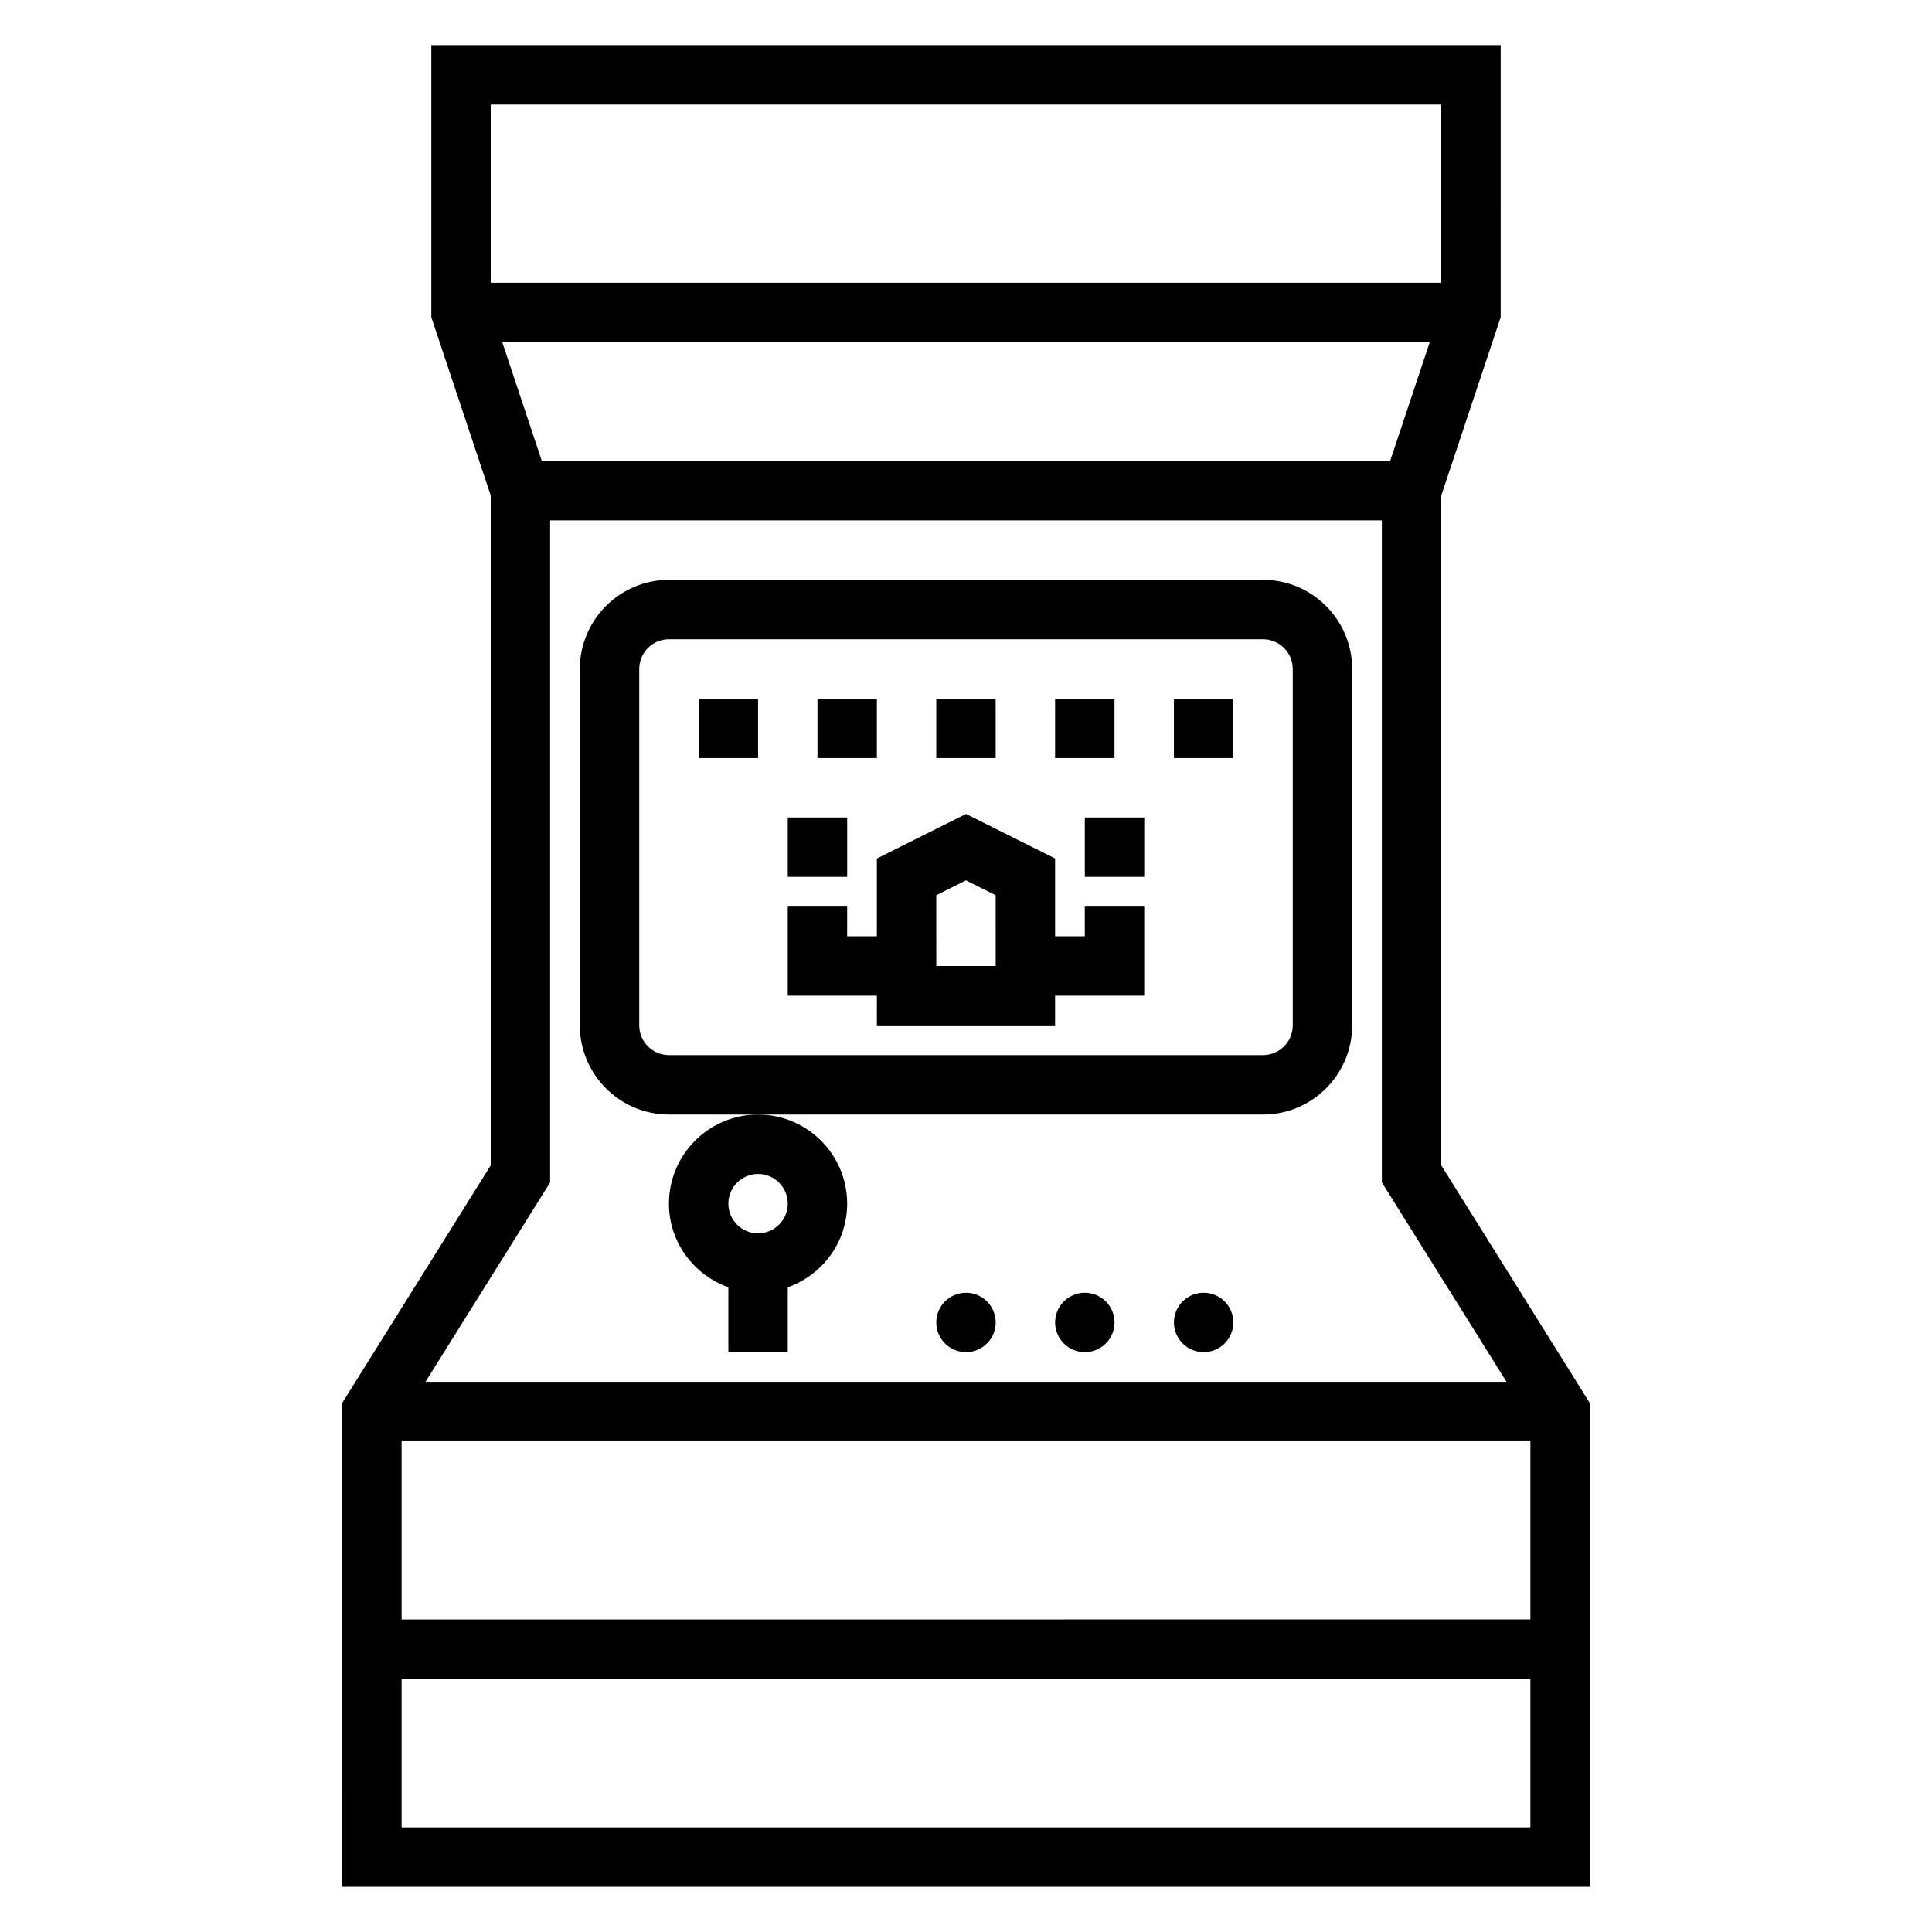
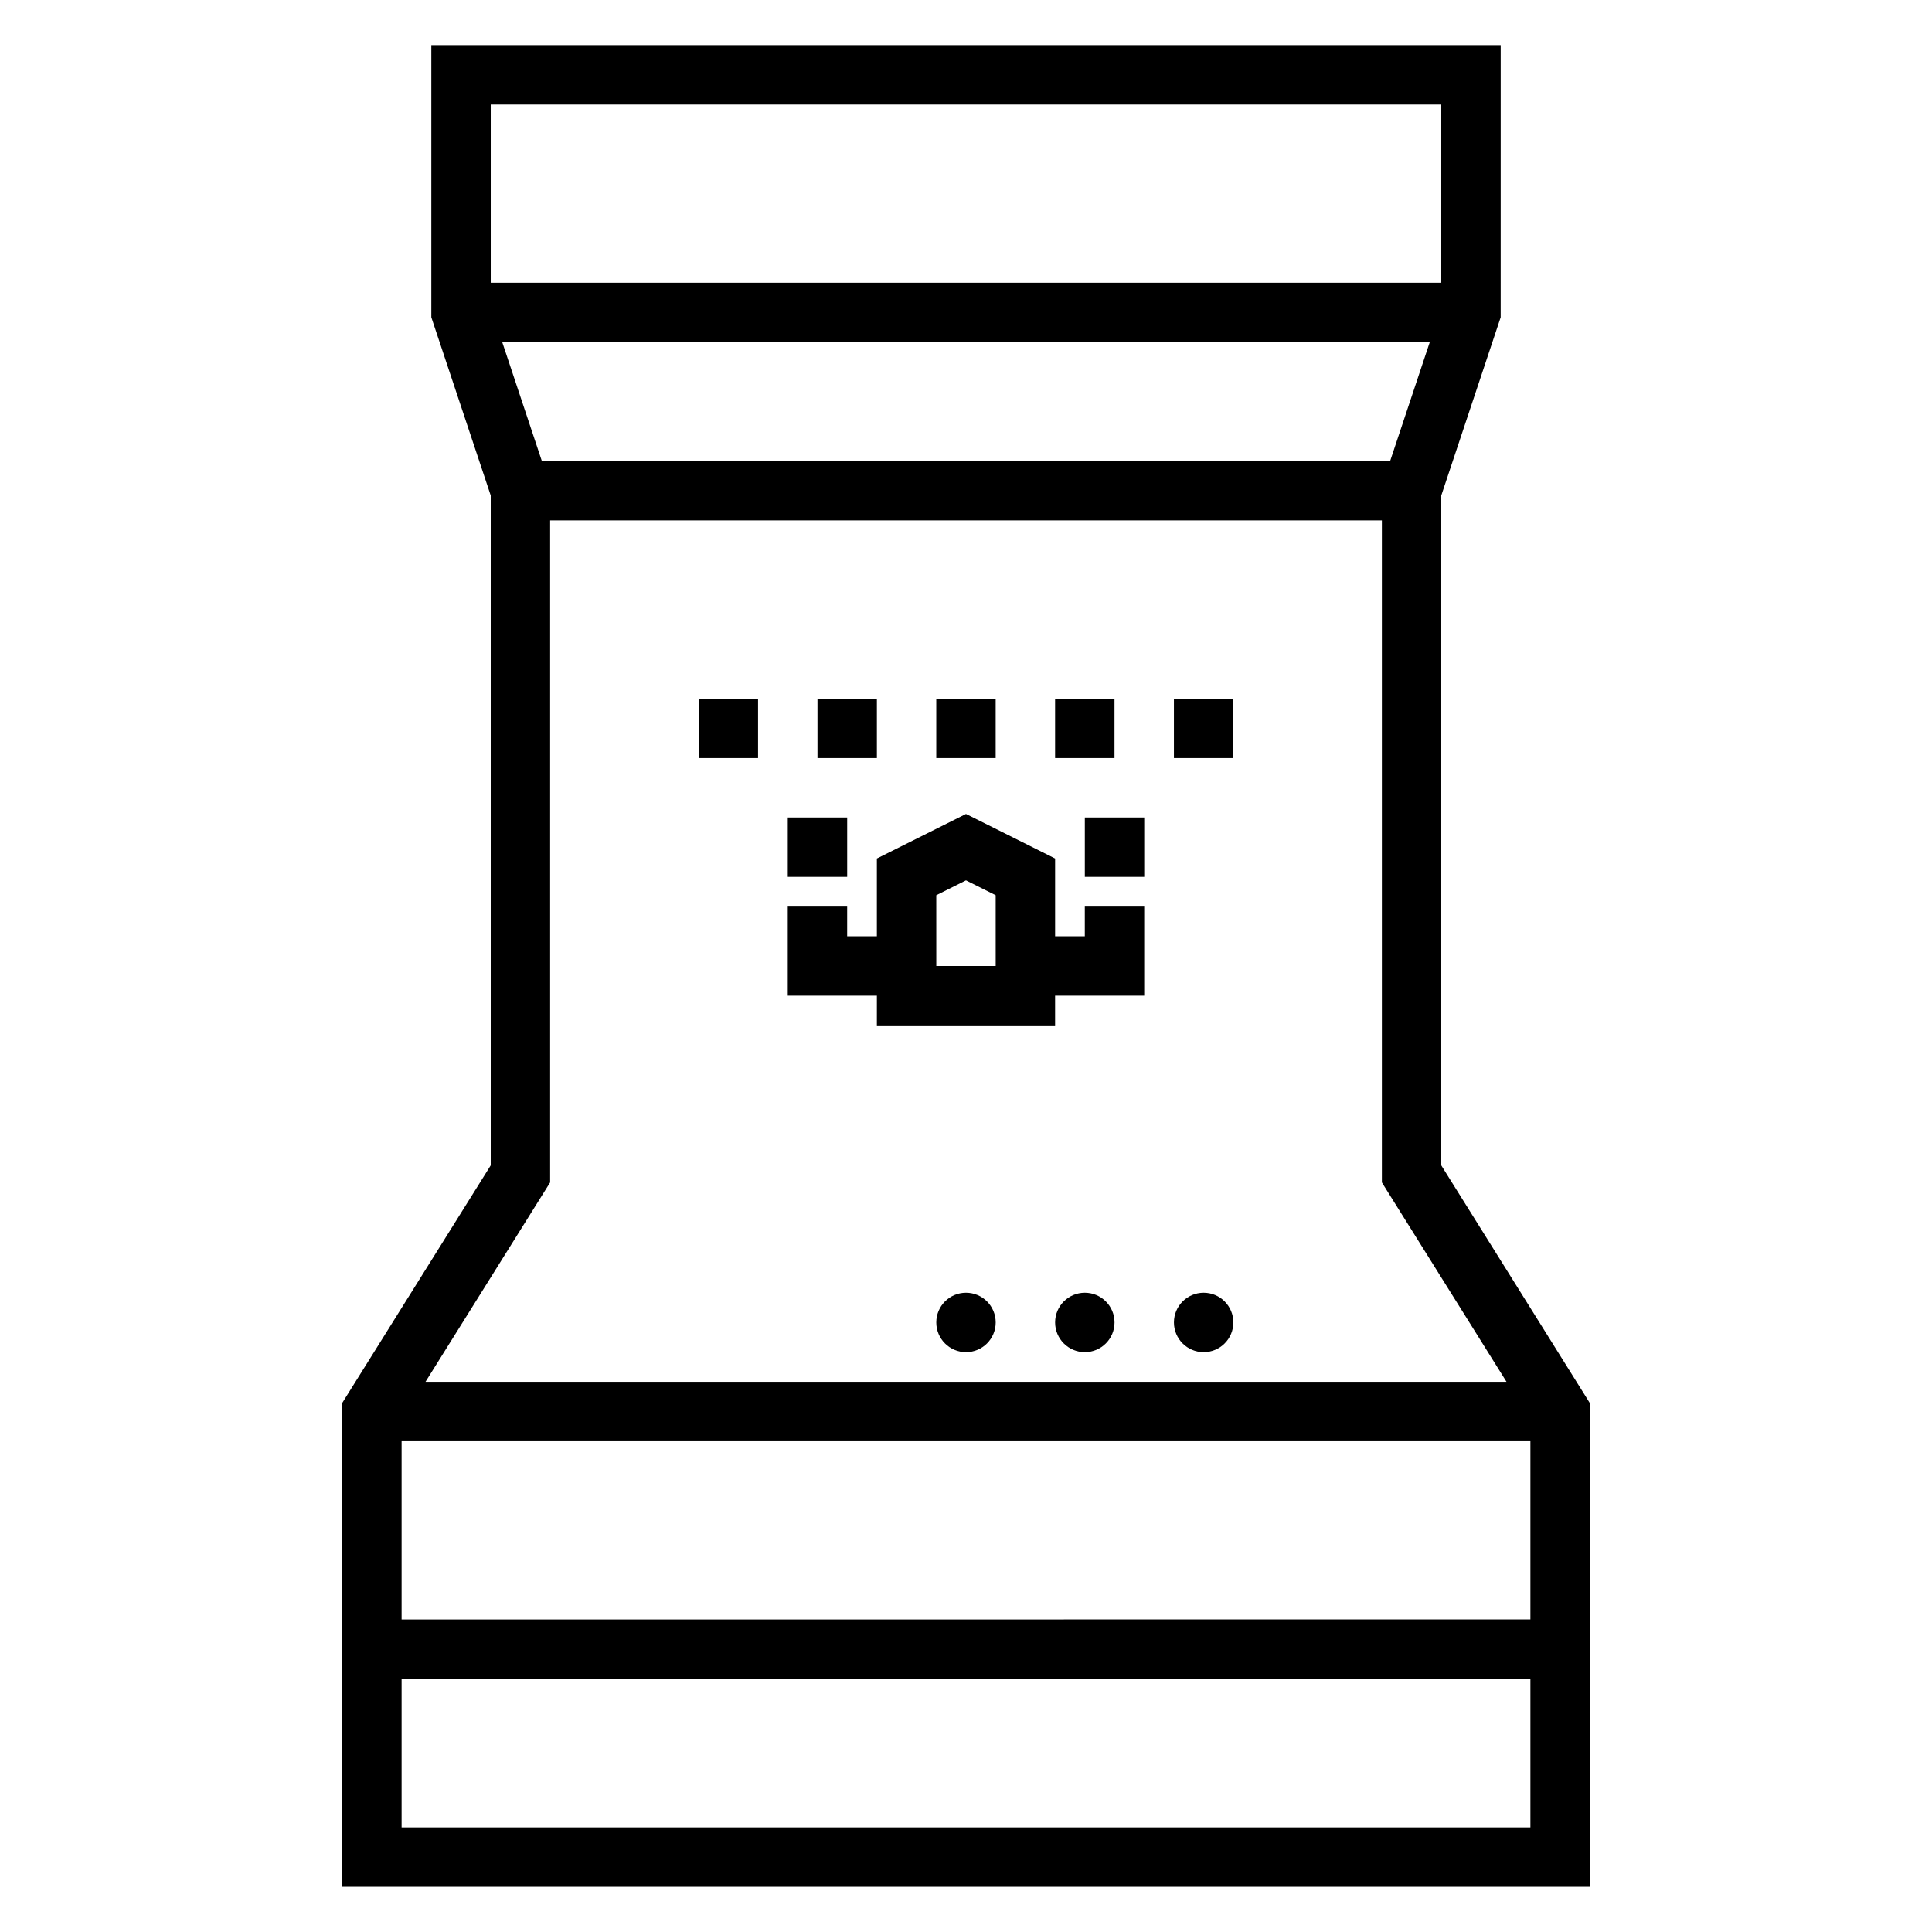
<svg xmlns="http://www.w3.org/2000/svg" fill="#000000" width="800px" height="800px" version="1.1" viewBox="144 144 512 512">
  <g>
    <path d="m525.95 452.84v-177.52l15.742-47.23 0.004-72.133h-283.39v72.125l15.742 47.23v177.52l-39.359 62.977 0.004 128.22h330.62v-128.21zm-13.547-186.67h-224.81l-10.492-31.488h245.8zm13.547-94.465v47.23h-251.9v-47.23zm-236.16 285.65v-175.45h220.42v175.45l33.031 52.844h-286.48zm259.78 68.586v47.23l-299.14 0.004v-47.23zm-299.14 102.34v-39.359h299.14v39.359z" />
-     <path d="m321.28 439.36h157.44c13.02 0 23.617-10.598 23.617-23.617v-94.465c0-13.02-10.598-23.617-23.617-23.617l-157.44 0.004c-13.02 0-23.617 10.598-23.617 23.617v94.465c0.004 13.016 10.598 23.613 23.617 23.613zm-7.871-118.08c0-4.336 3.535-7.871 7.871-7.871h157.44c4.336 0 7.871 3.535 7.871 7.871v94.465c0 4.344-3.535 7.871-7.871 7.871h-157.44c-4.336 0-7.871-3.527-7.871-7.871z" />
-     <path d="m321.28 462.98c0 10.25 6.606 18.91 15.742 22.168l0.004 17.191h15.742v-17.191c9.141-3.258 15.742-11.918 15.742-22.168 0-13.02-10.598-23.617-23.617-23.617-13.016 0-23.613 10.594-23.613 23.617zm23.617-7.875c4.336 0 7.871 3.527 7.871 7.871s-3.535 7.871-7.871 7.871c-4.336 0-7.871-3.527-7.871-7.871s3.535-7.871 7.871-7.871z" />
    <path d="m407.87 494.46c0 4.348-3.523 7.875-7.871 7.875s-7.875-3.527-7.875-7.875c0-4.348 3.527-7.871 7.875-7.871s7.871 3.523 7.871 7.871" />
    <path d="m439.36 494.46c0 4.348-3.523 7.875-7.871 7.875-4.348 0-7.875-3.527-7.875-7.875 0-4.348 3.527-7.871 7.875-7.871 4.348 0 7.871 3.523 7.871 7.871" />
    <path d="m470.85 494.46c0 4.348-3.523 7.875-7.871 7.875-4.348 0-7.875-3.527-7.875-7.875 0-4.348 3.527-7.871 7.875-7.871 4.348 0 7.871 3.523 7.871 7.871" />
    <path d="m329.15 329.15h15.742v15.742h-15.742z" />
    <path d="m360.64 329.15h15.742v15.742h-15.742z" />
    <path d="m392.12 329.15h15.742v15.742h-15.742z" />
    <path d="m423.61 329.15h15.742v15.742h-15.742z" />
    <path d="m455.1 329.15h15.742v15.742h-15.742z" />
    <path d="m376.38 415.74h47.23v-7.871h23.617v-23.617h-15.742v7.871h-7.871v-20.609l-23.617-11.809-23.617 11.809v20.609h-7.871v-7.871h-15.742v23.617h23.617zm15.742-34.496 7.871-3.938 7.871 3.938 0.004 18.754h-15.742z" />
    <path d="m352.77 360.64h15.742v15.742h-15.742z" />
    <path d="m431.49 360.64h15.742v15.742h-15.742z" />
  </g>
</svg>